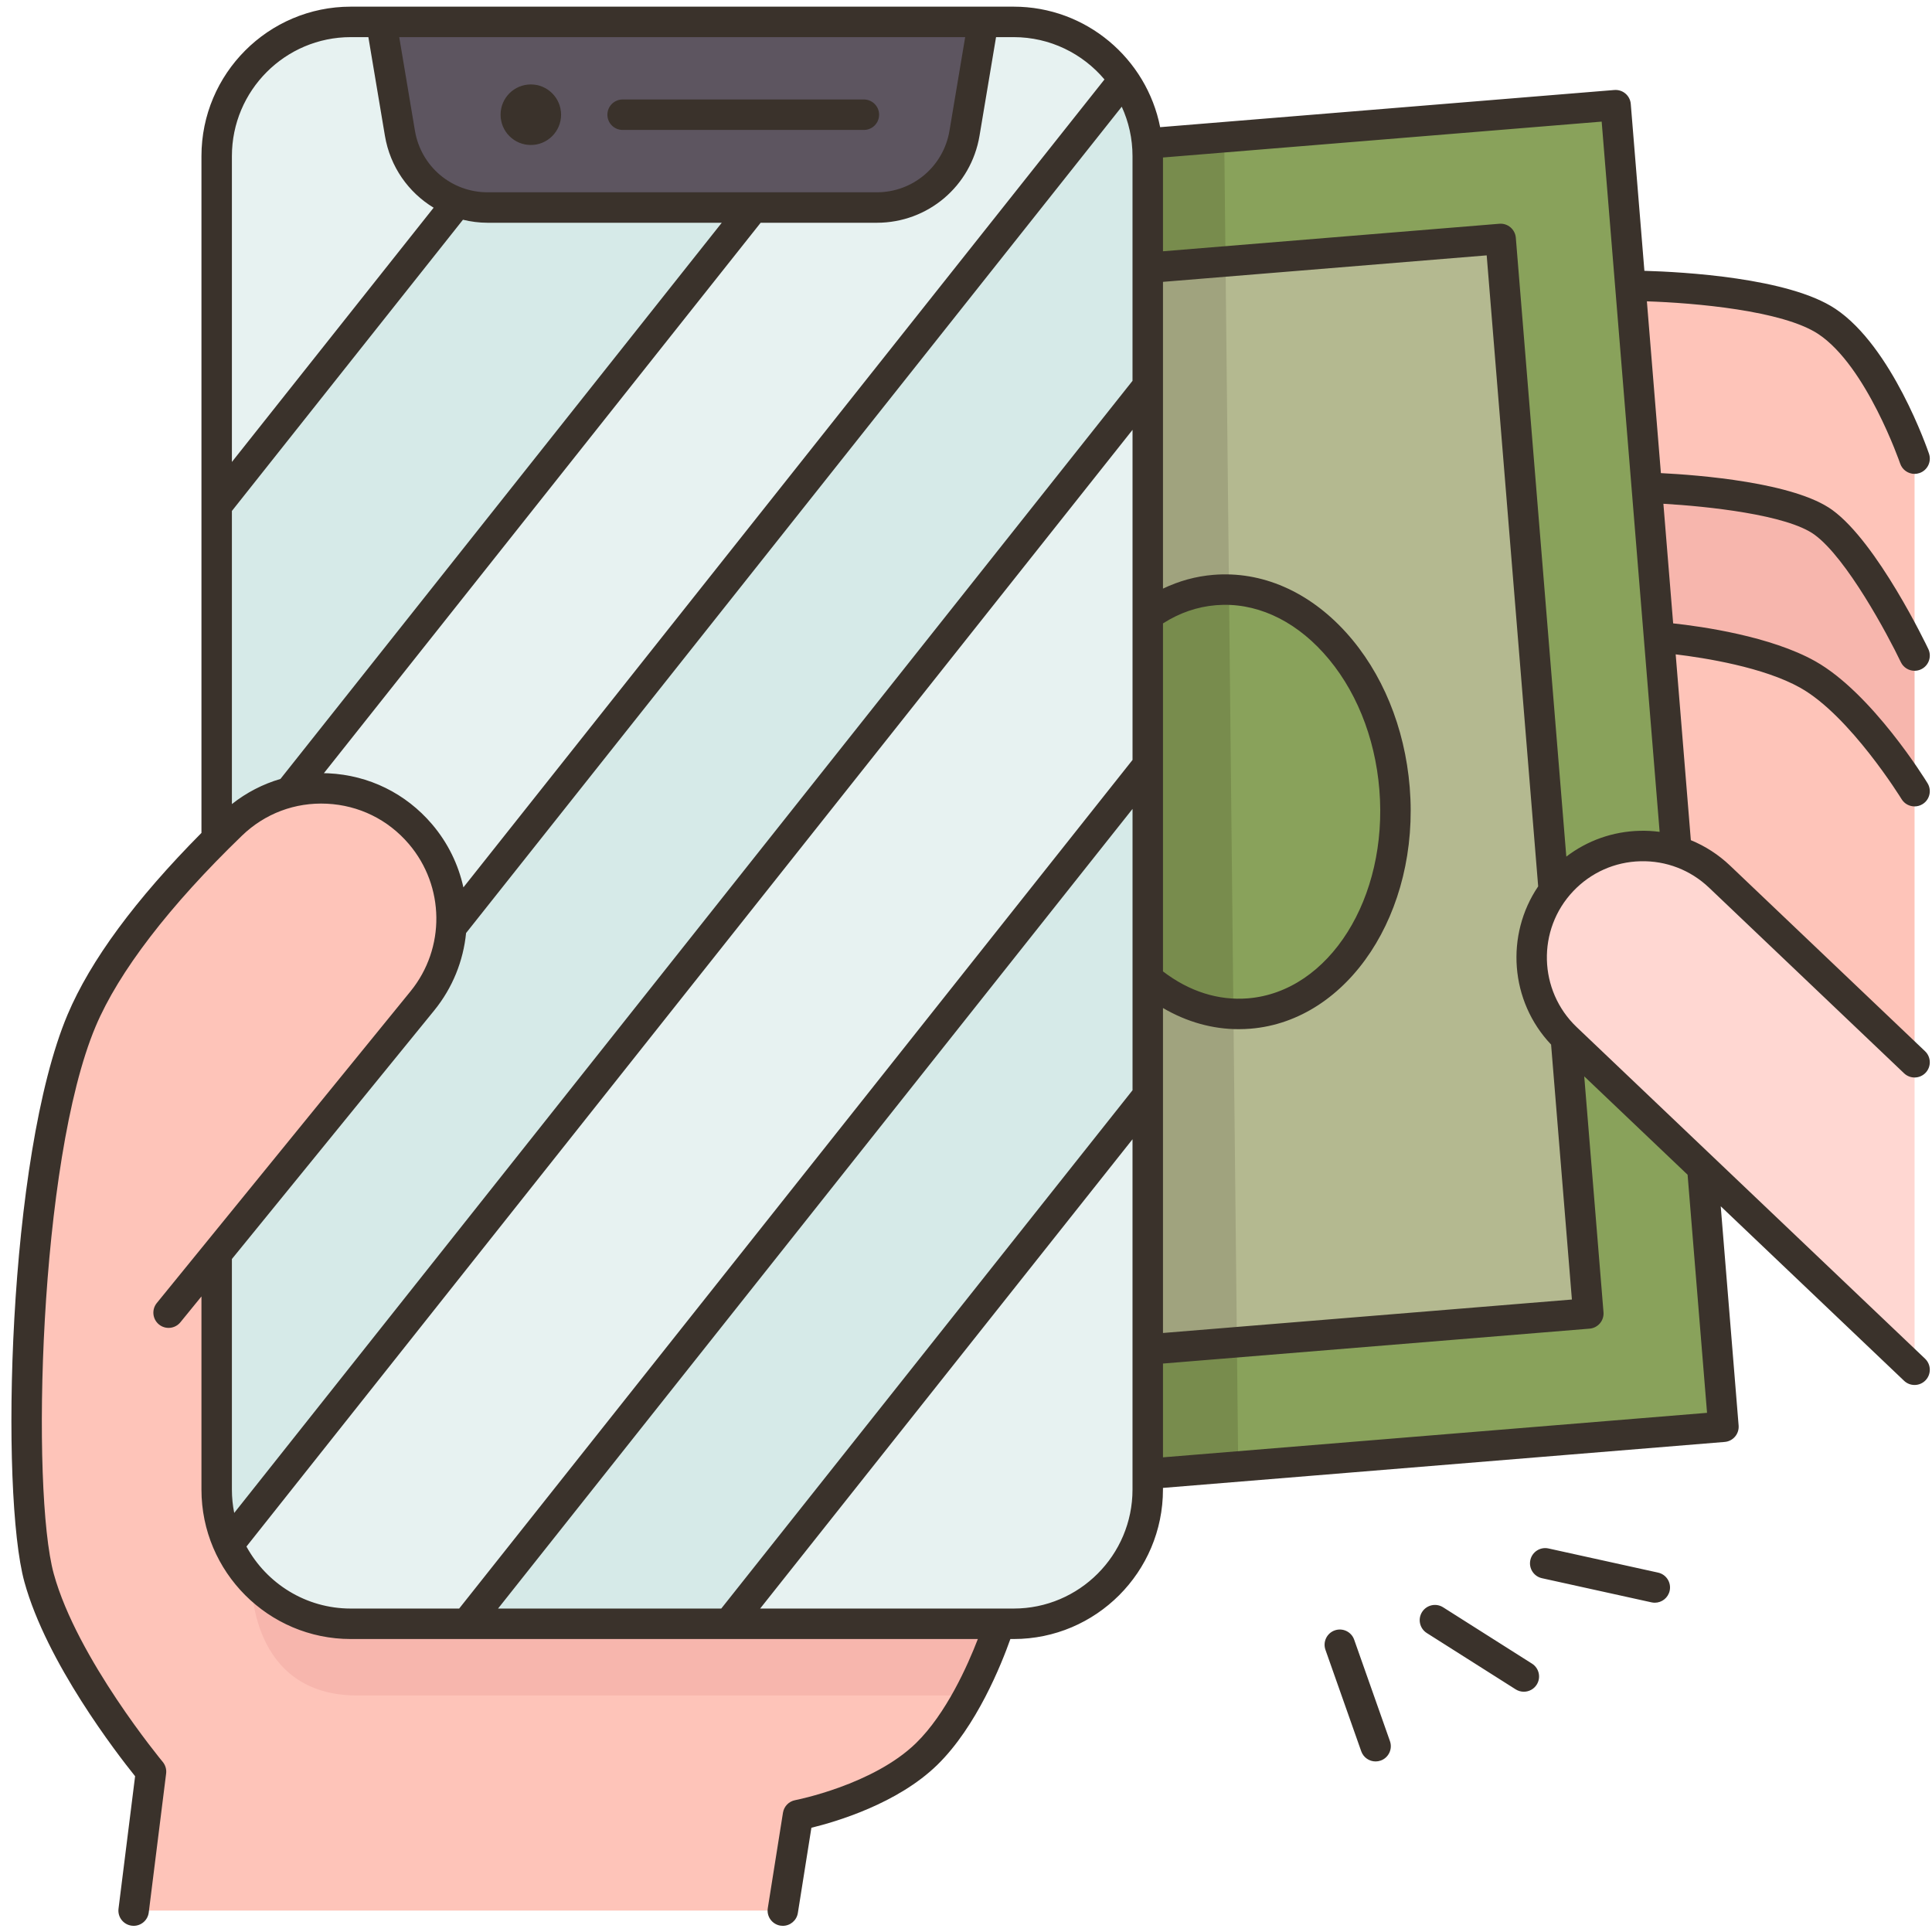
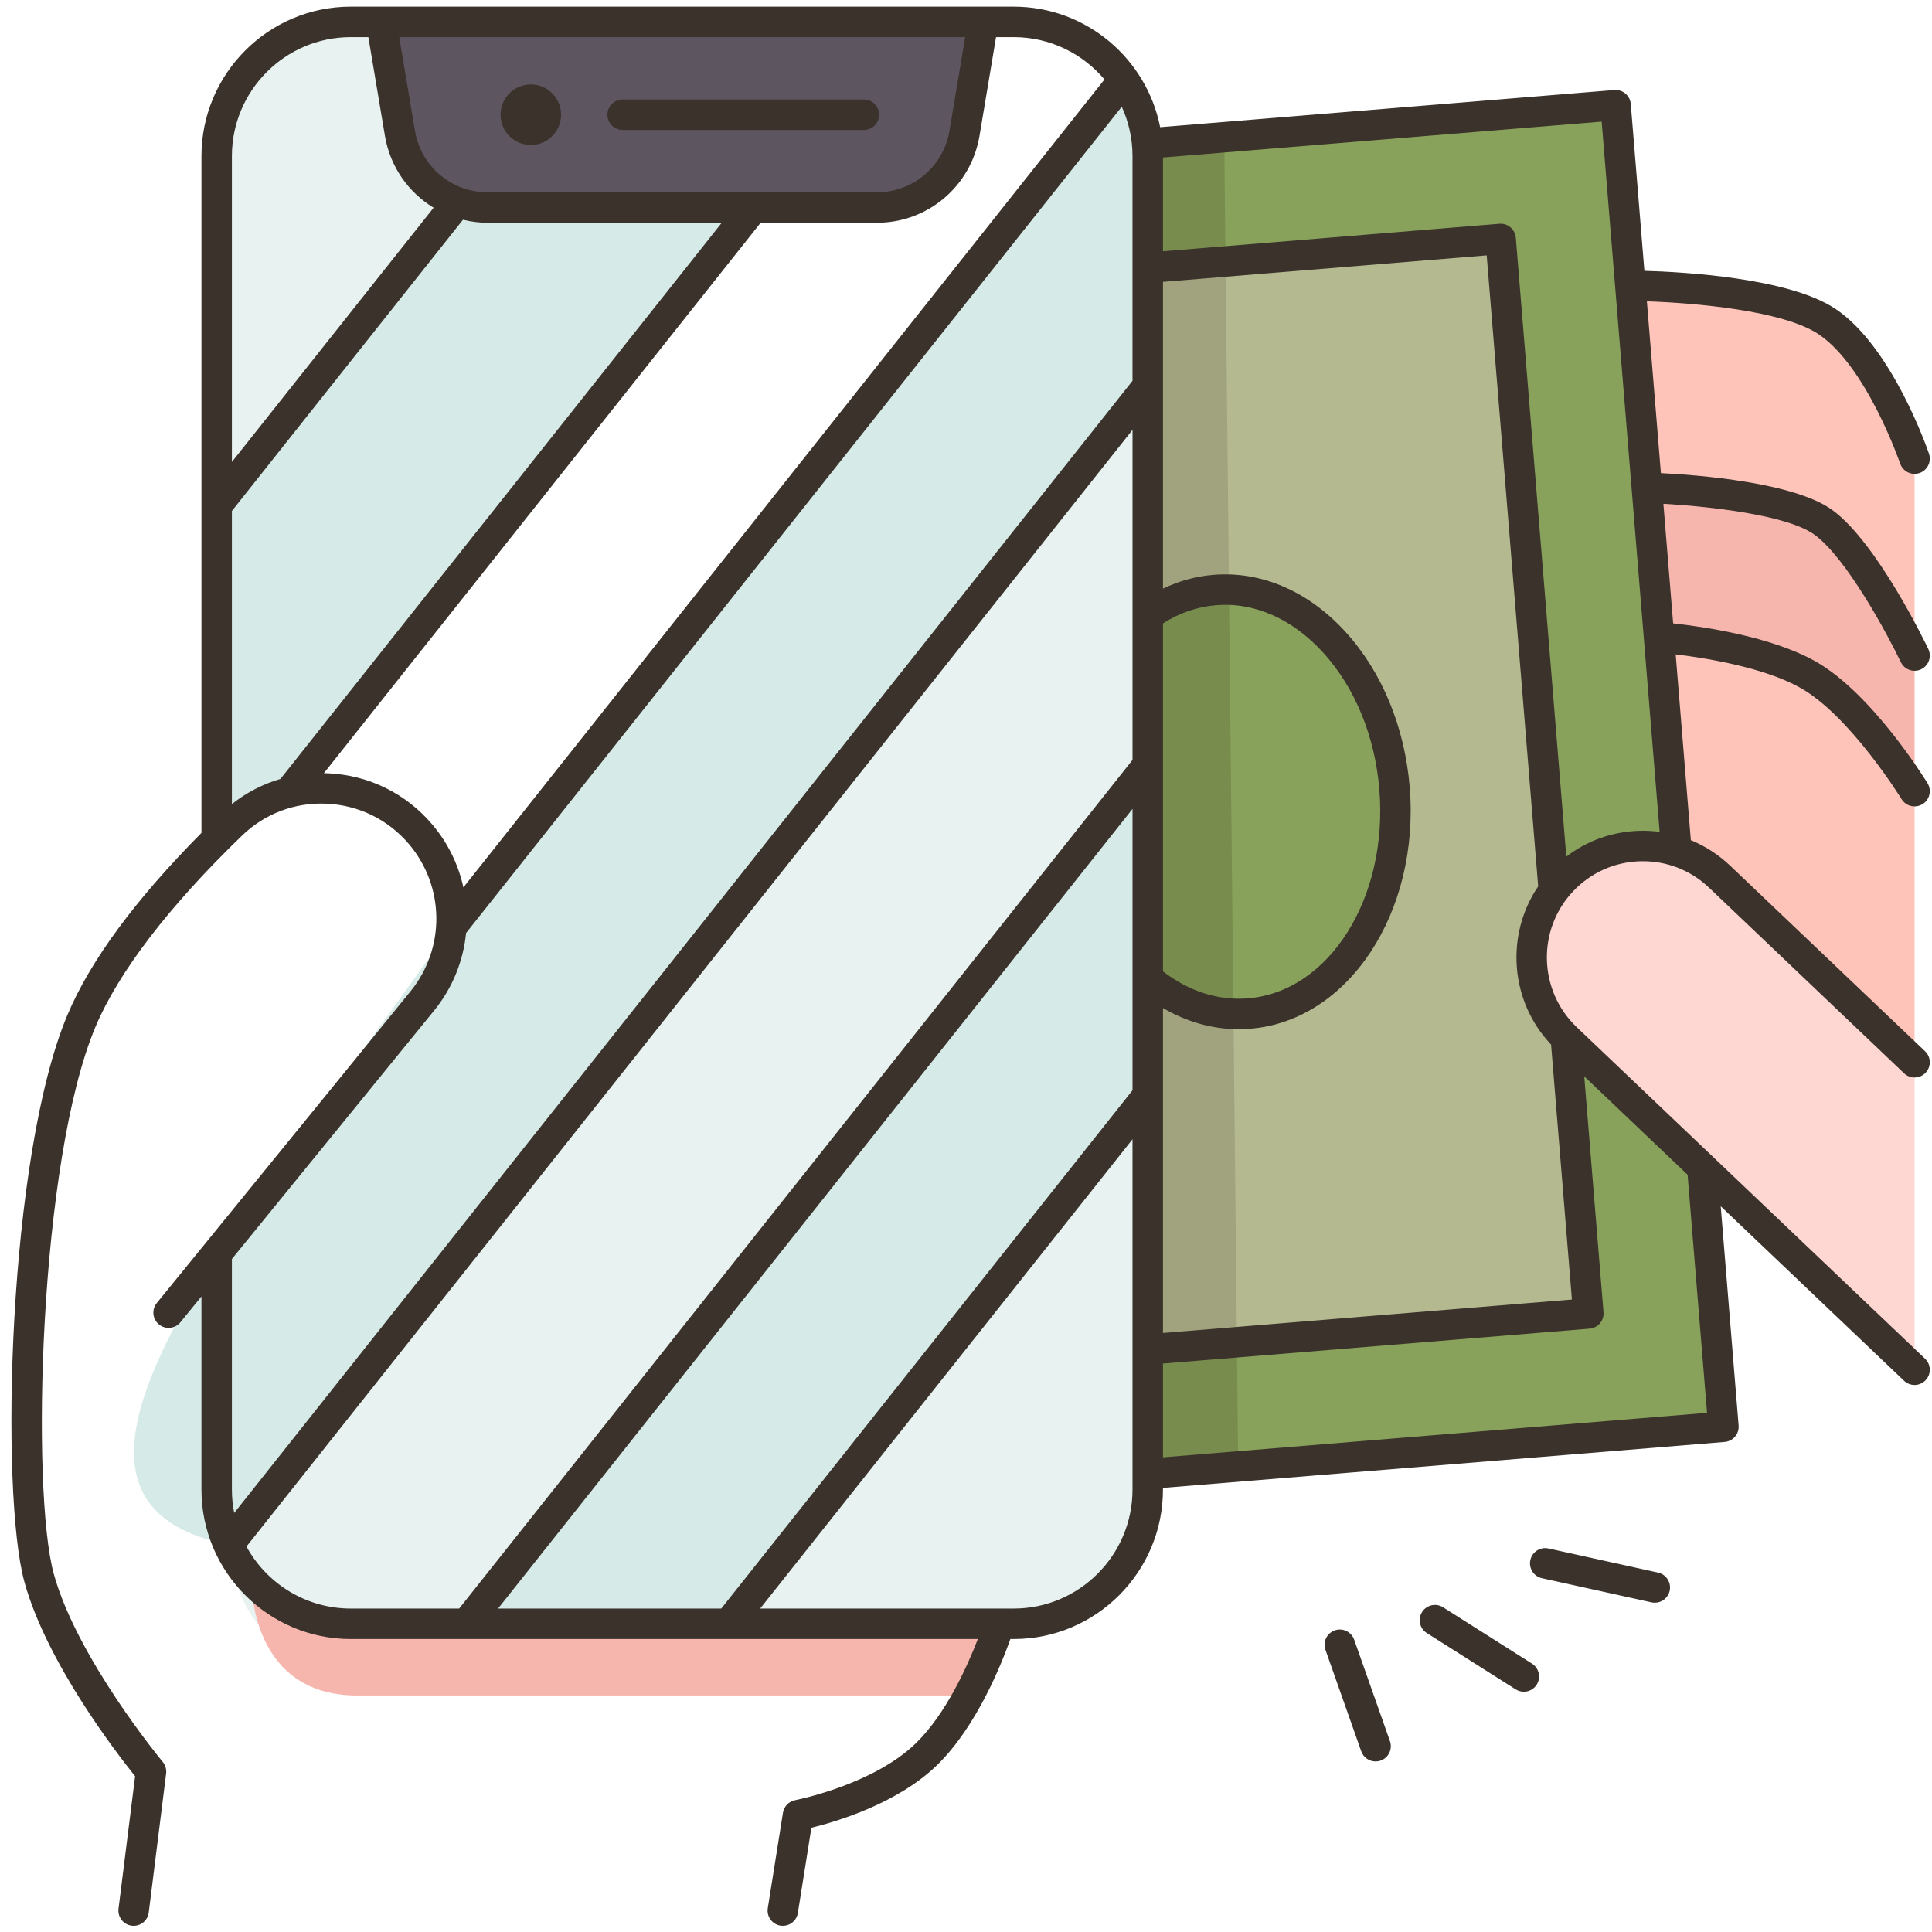
<svg xmlns="http://www.w3.org/2000/svg" width="500" zoomAndPan="magnify" viewBox="0 0 375 375" height="500" preserveAspectRatio="xMidYMid meet" version="1.0">
  <defs>
    <clipPath id="5e0b8801fa">
      <path d="M 2 1.172 L 375 1.172 L 375 373.922 L 2 373.922 Z M 2 1.172 " clip-rule="nonzero" />
    </clipPath>
  </defs>
  <rect x="-37.5" width="450" fill="#ffffff" y="-37.5" height="450" fill-opacity="1" />
  <rect x="-37.5" width="450" fill="#ffffff" y="-37.5" height="450" fill-opacity="1" />
  <path fill="#fec4b9" d="M 354.609 62.402 C 344.301 55.527 316.449 55.469 316.449 55.469 C 307.004 71.07 306.965 84.406 319.648 94.68 L 371.617 127.242 L 371.617 89.023 C 371.617 89.023 364.91 69.27 354.609 62.402 Z M 354.609 62.402 " fill-opacity="1" fill-rule="nonzero" />
  <path fill="#f7b6ad" d="M 353.938 101.398 C 345.711 95.402 319.648 94.68 319.648 94.68 C 310.223 104.367 310.988 114.039 322.023 123.703 L 371.617 153.57 L 371.617 127.242 C 371.617 127.242 362.16 107.391 353.938 101.398 Z M 353.938 101.398 " fill-opacity="1" fill-rule="nonzero" />
  <path fill="#fec4b9" d="M 350.906 130.934 C 340.574 125.121 322.449 123.734 322.023 123.703 C 312.848 138.918 315.594 152.539 325.406 165.211 L 325.406 165.219 L 371.617 206.188 L 371.617 153.57 C 371.617 153.57 361.363 136.816 350.906 130.934 Z M 350.906 130.934 " fill-opacity="1" fill-rule="nonzero" />
  <path fill="#89a25b" d="M 330.414 226.652 L 304 201.508 C 303.977 201.488 303.949 201.457 303.926 201.434 C 233.68 134.055 152.535 218.699 222.777 286.078 L 334.523 276.934 Z M 330.414 226.652 " fill-opacity="1" fill-rule="nonzero" />
  <path fill="#89a25b" d="M 322.023 123.703 L 319.648 94.68 L 316.449 55.469 L 313.59 20.414 L 222.668 27.855 C 93.867 124.242 196.605 261.602 325.406 165.219 L 325.406 165.211 Z M 322.023 123.703 " fill-opacity="1" fill-rule="nonzero" />
  <path fill="#b4b990" d="M 303.926 201.434 C 313.723 191.953 310.199 179.934 301.598 172.875 L 301.59 172.867 L 291.27 46.379 L 222.777 51.98 C 164.637 123.734 167.477 193.633 222.777 261.938 L 308.293 254.945 Z M 303.926 201.434 " fill-opacity="1" fill-rule="nonzero" />
  <path fill="#89a25b" d="M 270.684 153.039 C 272.531 175.742 259.91 195.301 242.484 196.727 C 235.34 197.305 228.496 194.754 222.777 189.973 L 222.777 119.438 C 226.621 116.652 231.016 114.914 235.777 114.523 C 253.199 113.098 268.828 130.34 270.684 153.039 Z M 270.684 153.039 " fill-opacity="1" fill-rule="nonzero" />
  <path fill="#e7f2f1" d="M 222.777 286.078 L 222.777 289.121 C 222.777 303.512 211.125 315.176 196.762 315.176 L 193.988 315.176 C 176.453 329.094 159.133 328.062 141.984 315.176 L 137.695 308.914 C 148.227 250.547 178.734 221.098 222.777 212.648 Z M 222.777 286.078 " fill-opacity="1" fill-rule="nonzero" />
  <path fill="#d6eae8" d="M 91.109 314.473 L 91.109 315.176 C 109.352 323.707 126.68 326.176 141.984 315.176 L 222.777 212.648 L 222.777 148.531 C 160.273 168.5 118.539 227.898 91.109 314.473 Z M 91.109 314.473 " fill-opacity="1" fill-rule="nonzero" />
  <path fill="#e7f2f1" d="M 44.352 299.824 L 44.344 299.824 C 47.145 323.02 63.457 327.113 91.109 315.176 L 222.777 148.531 L 222.777 74.953 C 146.176 119.988 90.453 201.504 44.352 299.824 Z M 44.352 299.824 " fill-opacity="1" fill-rule="nonzero" />
  <path fill="#d6eae8" d="M 222.668 27.855 C 222.238 23.266 220.621 19.023 218.137 15.441 L 218.129 15.445 L 87.594 179.965 L 42.055 243.32 L 42.055 243.328 C 25.398 270.207 15.461 293.98 44.344 299.824 L 44.352 299.824 L 222.777 74.953 L 222.777 30.305 C 222.777 29.477 222.742 28.66 222.668 27.855 Z M 222.668 27.855 " fill-opacity="1" fill-rule="nonzero" />
-   <path fill="#e7f2f1" d="M 196.762 4.25 L 190.836 4.25 L 146.211 40.281 C 104.539 62.727 75.793 102.258 56.137 153.801 L 56.137 153.809 L 87.594 179.965 L 218.129 15.445 L 218.137 15.441 C 213.43 8.676 205.613 4.25 196.762 4.25 Z M 196.762 4.25 " fill-opacity="1" fill-rule="nonzero" />
  <path fill="#d6eae8" d="M 88.781 39.254 C 61.848 47.301 47.949 68.641 42.055 98.145 L 42.055 162.883 L 42.062 162.891 L 56.137 153.809 L 56.137 153.801 L 146.211 40.281 C 125.02 32.555 105.414 30.547 88.781 39.254 Z M 88.781 39.254 " fill-opacity="1" fill-rule="nonzero" />
  <path fill="#e7f2f1" d="M 74.004 4.25 L 68.078 4.25 C 53.707 4.25 42.055 15.914 42.055 30.305 L 42.055 98.145 L 88.781 39.254 Z M 74.004 4.25 " fill-opacity="1" fill-rule="nonzero" />
  <path fill="#5d5560" d="M 190.836 4.25 L 187.207 25.859 C 185.816 34.184 178.621 40.281 170.188 40.281 L 94.648 40.281 C 92.598 40.281 90.621 39.918 88.781 39.254 C 83.062 37.184 78.684 32.156 77.625 25.859 L 74.004 4.25 Z M 190.836 4.25 " fill-opacity="1" fill-rule="nonzero" />
  <path fill="#655f68" d="M 103.031 16.379 C 106.281 16.379 108.91 19.016 108.91 22.262 C 108.91 25.512 106.281 28.145 103.031 28.145 C 99.785 28.145 97.156 25.512 97.156 22.262 C 97.156 19.016 99.785 16.379 103.031 16.379 Z M 103.031 16.379 " fill-opacity="1" fill-rule="nonzero" />
-   <path fill="#fec4b9" d="M 42.055 243.328 L 42.055 289.121 C 42.055 292.934 42.875 296.559 44.344 299.824 C 48.422 308.879 57.512 315.176 68.078 315.176 L 193.988 315.176 C 193.988 315.176 188.957 331.566 179.875 340.445 C 170.797 349.312 154.895 352.316 154.895 352.316 L 151.945 370.844 L 25.938 370.844 L 29.316 343.875 C 29.316 343.875 12.336 323.52 7.59 306.27 C 2.84 289.02 4.582 224.77 15.836 198.094 C 21.016 185.809 31.863 173.059 42.062 162.891 C 43.023 161.922 43.984 160.984 44.93 160.066 C 48.188 156.926 52.059 154.84 56.137 153.809 C 58.184 153.281 60.277 153.023 62.375 153.023 C 69.488 153.023 76.59 156.016 81.609 161.898 C 86.012 167.066 88.016 173.578 87.594 179.965 C 87.27 185.055 85.391 190.082 81.977 194.281 L 42.055 243.32 Z M 42.055 243.328 " fill-opacity="1" fill-rule="nonzero" />
  <path fill="#ffd7d2" d="M 371.617 206.188 L 371.617 265.871 L 330.414 226.652 L 304 201.508 C 303.977 201.488 303.949 201.457 303.926 201.434 C 295.969 193.801 295.117 181.5 301.598 172.875 C 302.094 172.203 302.641 171.551 303.23 170.934 C 307.473 166.461 313.176 164.207 318.891 164.207 C 321.09 164.207 323.293 164.539 325.406 165.219 C 328.441 166.164 331.309 167.812 333.77 170.156 Z M 371.617 206.188 " fill-opacity="1" fill-rule="nonzero" />
  <path fill="#788c4d" d="M 240.082 260.527 L 240.336 284.645 L 222.777 286.078 L 222.777 261.938 Z M 240.082 260.527 " fill-opacity="1" fill-rule="nonzero" />
  <path fill="#a0a37e" d="M 239.41 196.777 L 240.082 260.527 L 222.777 261.938 L 222.777 189.973 C 227.668 194.066 233.383 196.52 239.41 196.777 Z M 239.41 196.777 " fill-opacity="1" fill-rule="nonzero" />
  <path fill="#788c4d" d="M 238.547 114.457 L 239.41 196.777 C 233.383 196.52 227.668 194.066 222.777 189.973 L 222.777 119.438 C 226.621 116.652 231.016 114.914 235.777 114.523 C 236.707 114.449 237.629 114.426 238.547 114.457 Z M 238.547 114.457 " fill-opacity="1" fill-rule="nonzero" />
  <path fill="#a0a37e" d="M 237.875 50.746 L 238.547 114.457 C 237.629 114.426 236.707 114.449 235.777 114.523 C 231.016 114.914 226.621 116.652 222.777 119.438 L 222.777 51.98 Z M 237.875 50.746 " fill-opacity="1" fill-rule="nonzero" />
  <path fill="#788c4d" d="M 237.621 26.629 L 237.875 50.746 L 222.777 51.98 L 222.777 30.305 C 222.777 29.477 222.742 28.66 222.668 27.855 Z M 237.621 26.629 " fill-opacity="1" fill-rule="nonzero" />
  <path fill="#f7b6ad" d="M 141.984 315.176 L 193.988 315.176 C 193.988 315.176 191.922 321.914 188.043 329.094 C 181.855 329.094 89.797 329.094 69.348 329.094 C 48.422 329.094 48.801 307.133 48.816 306.645 C 53.574 311.887 60.438 315.176 68.078 315.176 Z M 141.984 315.176 " fill-opacity="1" fill-rule="nonzero" />
  <g clip-path="url(#5e0b8801fa)">
    <path fill="#3a322b" d="M 170.633 22.266 C 170.633 23.898 169.312 25.223 167.68 25.223 L 120.852 25.223 C 119.219 25.223 117.895 23.898 117.895 22.266 C 117.895 20.633 119.219 19.309 120.852 19.309 L 167.68 19.309 C 169.312 19.309 170.633 20.633 170.633 22.266 Z M 103.031 16.383 C 99.785 16.383 97.156 19.016 97.156 22.266 C 97.156 25.516 99.785 28.148 103.031 28.148 C 106.277 28.148 108.91 25.516 108.91 22.266 C 108.91 19.016 106.277 16.383 103.031 16.383 Z M 305.371 172.969 C 298.285 180.43 298.586 192.273 306.039 199.367 L 373.656 263.727 C 374.836 264.852 374.883 266.723 373.758 267.906 C 373.176 268.516 372.398 268.824 371.617 268.824 C 370.883 268.824 370.152 268.555 369.578 268.008 L 333.992 234.137 L 337.465 276.691 C 337.598 278.32 336.387 279.746 334.762 279.879 L 225.73 288.801 L 225.73 289.121 C 225.73 305.117 212.734 318.133 196.758 318.133 L 196.113 318.133 C 194.395 322.984 189.574 335.094 181.938 342.555 C 174.227 350.09 162.273 353.602 157.492 354.766 L 154.863 371.309 C 154.633 372.766 153.375 373.801 151.949 373.801 C 151.793 373.801 151.637 373.789 151.48 373.766 C 149.867 373.508 148.77 371.992 149.027 370.379 L 151.973 351.852 C 152.168 350.617 153.117 349.641 154.344 349.41 C 154.492 349.383 169.492 346.453 177.809 338.328 C 183.66 332.609 187.801 323.324 189.801 318.133 L 68.078 318.133 C 52.098 318.133 39.102 305.117 39.102 289.121 L 39.102 251.637 L 35.016 256.652 C 33.984 257.918 32.121 258.109 30.859 257.082 C 29.594 256.051 29.402 254.188 30.43 252.922 L 79.684 192.41 C 86.488 184.047 86.352 172.02 79.355 163.812 C 75.316 159.078 69.672 156.305 63.461 156 C 57.281 155.699 51.426 157.898 46.977 162.191 C 32.863 175.82 23.035 188.633 18.559 199.238 C 7.535 225.371 6.004 289.367 10.438 305.484 C 14.957 321.902 31.418 341.777 31.582 341.977 C 32.105 342.609 32.348 343.426 32.246 344.238 L 28.871 371.211 C 28.684 372.707 27.41 373.801 25.941 373.801 C 25.816 373.801 25.695 373.793 25.57 373.777 C 23.949 373.574 22.801 372.098 23.004 370.477 L 26.223 344.762 C 22.688 340.363 9.047 322.711 4.738 307.055 C 0.012 289.883 1.457 224.574 13.113 196.941 C 17.543 186.445 26.285 174.594 39.102 161.668 L 39.102 30.305 C 39.102 14.305 52.098 1.293 68.078 1.293 L 196.758 1.293 C 210.812 1.293 222.562 11.367 225.184 24.684 L 313.344 17.469 C 314.125 17.406 314.902 17.656 315.5 18.164 C 316.098 18.672 316.469 19.395 316.531 20.176 L 319.176 52.566 C 326.617 52.777 347.191 53.902 356.246 59.941 C 367.258 67.285 374.129 87.227 374.418 88.074 C 374.941 89.617 374.113 91.297 372.57 91.82 C 372.254 91.93 371.934 91.98 371.617 91.98 C 370.387 91.98 369.238 91.207 368.82 89.977 C 368.754 89.789 362.305 71.09 352.965 64.859 C 346.062 60.254 328.801 58.785 319.66 58.488 L 322.379 91.832 C 329.594 92.191 348.293 93.625 355.676 99.008 C 364.402 105.367 373.887 125.133 374.285 125.973 C 374.988 127.445 374.363 129.207 372.887 129.91 C 372.477 130.109 372.043 130.199 371.617 130.199 C 370.516 130.199 369.457 129.578 368.949 128.516 C 366.402 123.18 358.434 108.332 352.195 103.785 C 346.859 99.895 331.398 98.27 322.863 97.781 L 324.758 120.996 C 330.312 121.598 343.703 123.488 352.355 128.355 C 363.352 134.547 373.703 151.312 374.137 152.023 C 374.988 153.414 374.551 155.234 373.16 156.086 C 372.68 156.383 372.145 156.523 371.621 156.523 C 370.625 156.523 369.652 156.023 369.098 155.113 C 368.996 154.949 359.109 138.941 349.457 133.508 C 342.324 129.496 330.93 127.695 325.25 127.012 L 328.191 163.078 C 330.977 164.219 333.559 165.879 335.805 168.016 L 373.652 204.043 C 374.836 205.168 374.883 207.039 373.758 208.223 C 372.633 209.406 370.762 209.453 369.578 208.324 L 331.73 172.301 C 328.121 168.867 323.402 167.043 318.41 167.168 C 313.434 167.293 308.805 169.355 305.371 172.969 Z M 310.883 23.605 L 225.734 30.57 L 225.734 48.773 L 291.031 43.43 C 291.812 43.367 292.586 43.617 293.184 44.125 C 293.781 44.633 294.152 45.355 294.219 46.137 L 304.02 166.266 C 308.098 163.148 313.035 161.391 318.266 161.258 C 319.57 161.223 320.863 161.297 322.133 161.461 Z M 219.82 157.012 L 96.672 312.219 L 139.996 312.219 L 219.824 211.617 L 219.824 157.012 Z M 225.734 188.547 C 230.816 192.441 236.492 194.246 242.242 193.777 C 258.016 192.484 269.449 174.32 267.734 153.281 C 266.891 142.949 263.035 133.516 256.875 126.723 C 250.914 120.145 243.5 116.852 236.016 117.469 C 232.379 117.77 228.93 118.957 225.734 121.004 Z M 170.188 37.324 C 177.199 37.324 183.133 32.297 184.293 25.371 L 187.34 7.207 L 77.492 7.207 L 80.539 25.371 C 81.703 32.297 87.633 37.324 94.645 37.324 Z M 45.012 30.305 L 45.012 89.664 L 84.168 40.316 C 79.277 37.352 75.719 32.363 74.711 26.348 L 71.5 7.207 L 68.078 7.207 C 55.359 7.207 45.012 17.566 45.012 30.305 Z M 54.434 151.191 L 140.094 43.238 L 94.645 43.238 C 93 43.238 91.398 43.023 89.859 42.652 L 45.012 99.176 L 45.012 156.07 C 47.844 153.828 51.035 152.188 54.434 151.191 Z M 89.945 172.242 L 214.379 15.422 C 210.145 10.402 203.816 7.207 196.758 7.207 L 193.332 7.207 L 190.125 26.348 C 188.484 36.133 180.102 43.238 170.188 43.238 L 147.641 43.238 L 62.867 150.074 C 63.16 150.082 63.453 150.082 63.746 150.098 C 71.605 150.477 78.746 153.988 83.855 159.977 C 86.949 163.609 88.98 167.832 89.945 172.242 Z M 45.012 244.371 L 45.012 289.121 C 45.012 290.676 45.168 292.195 45.461 293.66 L 219.82 73.918 L 219.82 30.305 C 219.82 26.883 219.07 23.633 217.73 20.711 L 90.465 181.102 C 89.934 186.465 87.875 191.711 84.266 196.145 Z M 68.078 312.219 L 89.125 312.219 L 219.824 147.5 L 219.824 83.43 L 47.836 300.184 C 51.754 307.348 59.359 312.219 68.078 312.219 Z M 219.82 289.125 L 219.82 221.129 L 147.543 312.219 L 196.758 312.219 C 209.477 312.219 219.82 301.859 219.82 289.125 Z M 327.562 228.016 L 307.5 208.922 L 311.238 254.703 C 311.371 256.332 310.16 257.758 308.531 257.891 L 225.734 264.664 L 225.734 282.867 L 331.336 274.23 Z M 298.559 172.043 L 288.566 49.566 L 225.734 54.707 L 225.734 114.25 C 228.836 112.762 232.113 111.855 235.531 111.578 C 244.891 110.812 254.031 114.781 261.258 122.75 C 268.285 130.508 272.676 141.18 273.625 152.801 C 275.609 177.09 261.746 198.113 242.723 199.668 C 241.957 199.73 241.191 199.762 240.43 199.762 C 235.34 199.762 230.363 198.363 225.734 195.656 L 225.734 258.73 L 305.105 252.238 L 301.066 202.75 C 293.07 194.32 292.172 181.469 298.559 172.043 Z M 299.289 306.328 L 320.559 311.016 C 320.773 311.062 320.988 311.086 321.199 311.086 C 322.555 311.086 323.777 310.145 324.082 308.766 C 324.434 307.168 323.426 305.594 321.832 305.242 L 300.562 300.555 C 298.965 300.203 297.391 301.211 297.039 302.805 C 296.688 304.398 297.695 305.977 299.289 306.328 Z M 276.023 312.891 C 275.148 314.27 275.559 316.094 276.938 316.969 L 294.195 327.906 C 294.688 328.215 295.234 328.363 295.773 328.363 C 296.754 328.363 297.711 327.879 298.273 326.992 C 299.148 325.609 298.738 323.785 297.359 322.91 L 280.102 311.973 C 278.723 311.102 276.898 311.512 276.023 312.891 Z M 267.004 341.895 C 267.328 341.895 267.66 341.84 267.984 341.727 C 269.523 341.184 270.332 339.492 269.789 337.953 L 262.844 318.262 C 262.301 316.723 260.613 315.914 259.074 316.457 C 257.535 317 256.727 318.691 257.27 320.23 L 264.215 339.922 C 264.645 341.137 265.785 341.895 267.004 341.895 Z M 267.004 341.895 " fill-opacity="1" fill-rule="nonzero" />
  </g>
</svg>